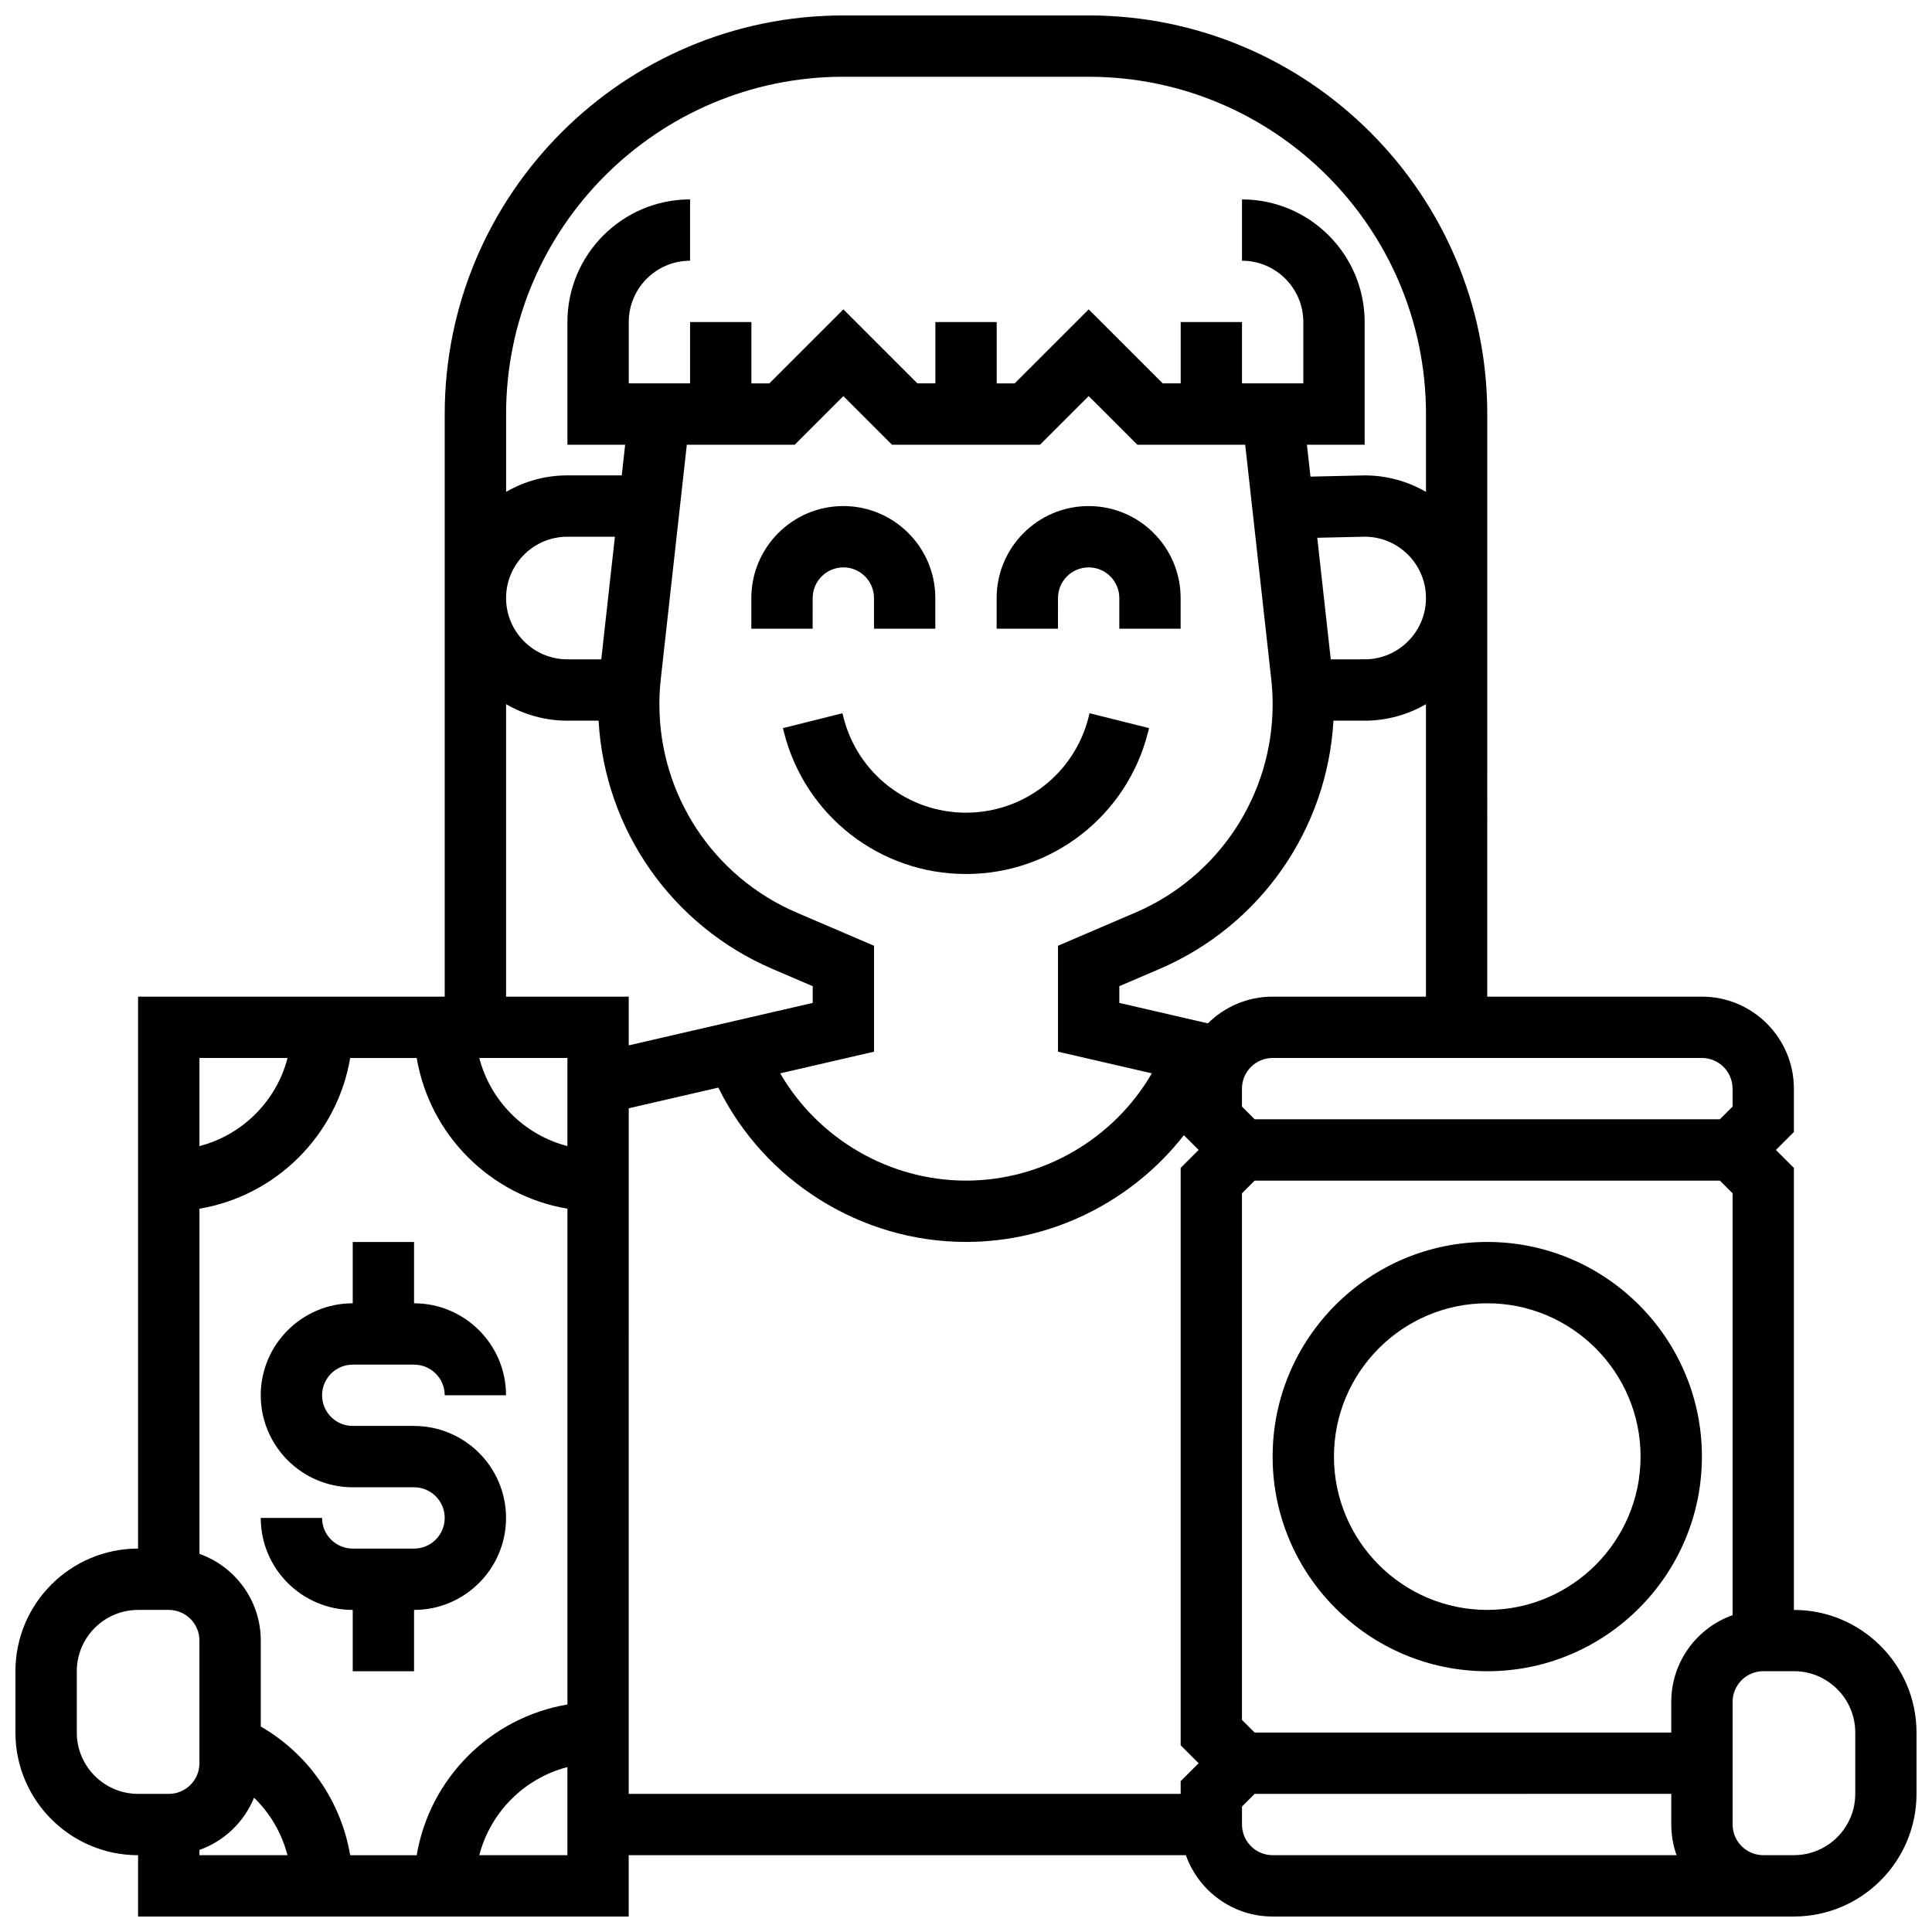
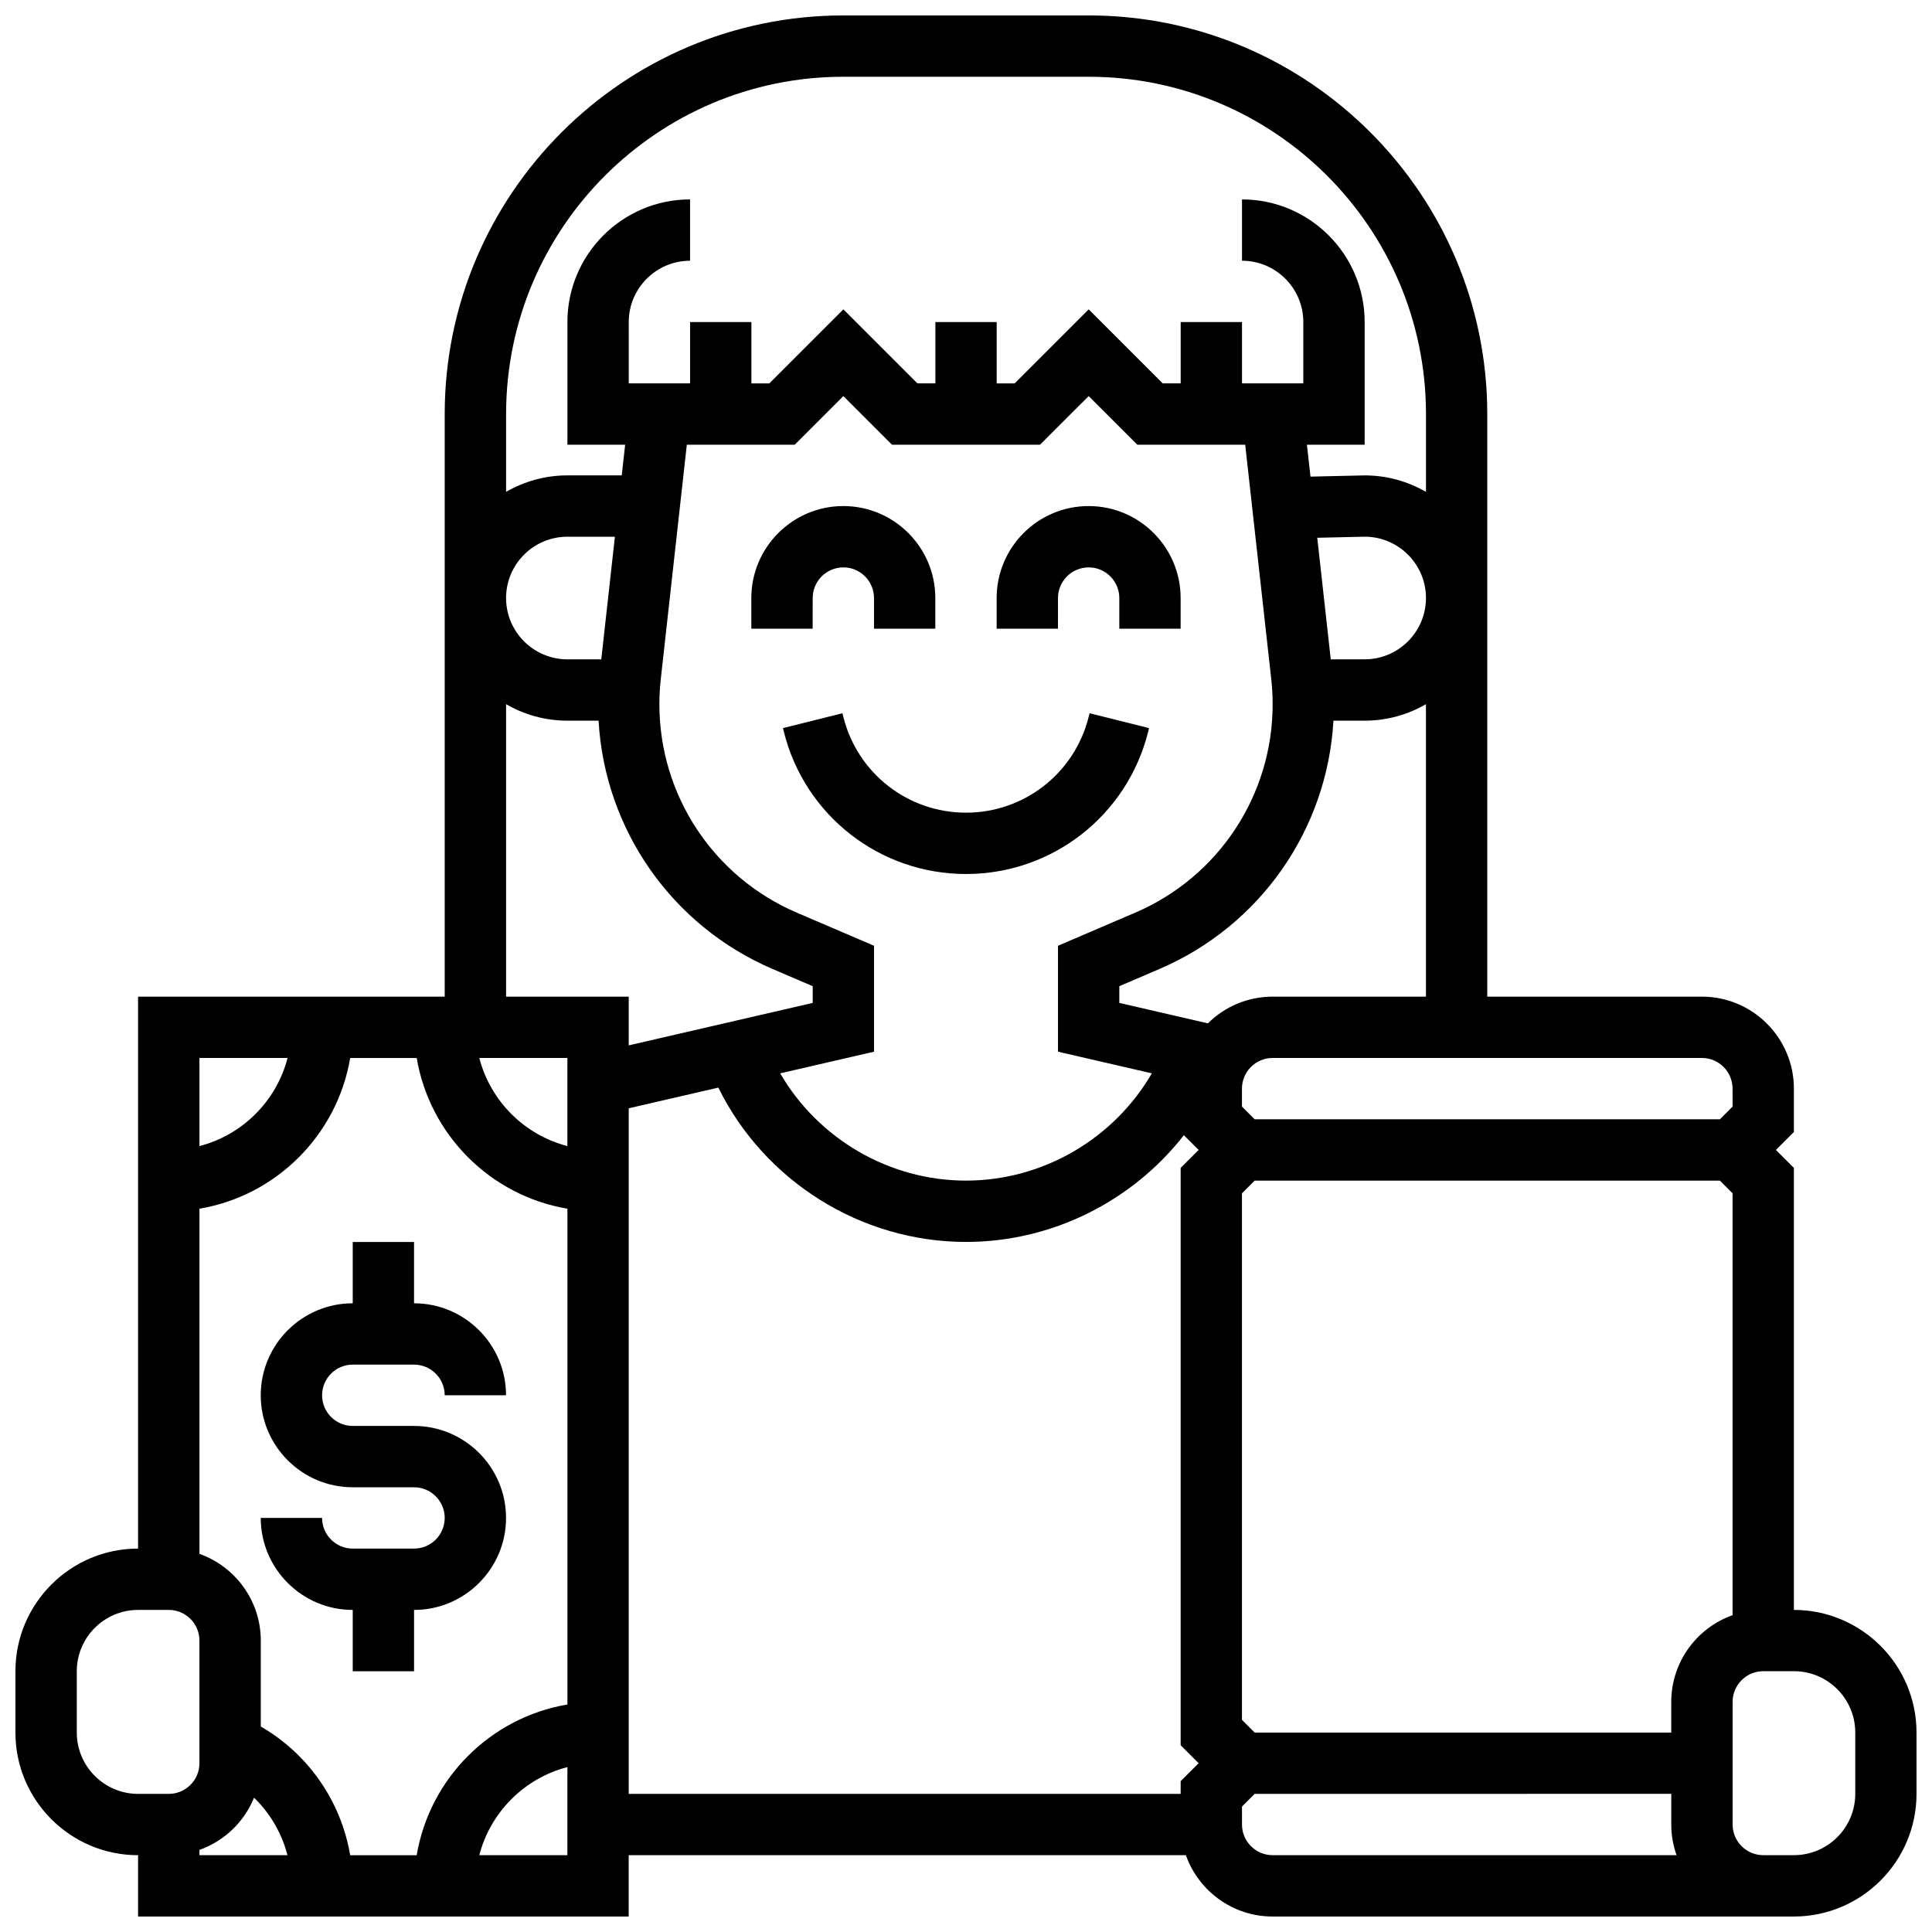
<svg xmlns="http://www.w3.org/2000/svg" width="800px" height="800px" version="1.1" viewBox="144 144 512 512">
  <defs>
    <clipPath id="a">
      <path d="m148.09 148.09h503.81v503.81h-503.81z" />
    </clipPath>
  </defs>
  <path d="m253.73 521.89h-16.25c-4.481 0-8.125-3.644-8.125-8.125s3.644-8.125 8.125-8.125h16.25c4.481 0 8.125 3.644 8.125 8.125h16.25c0-13.441-10.938-24.379-24.379-24.379v-16.25h-16.246v16.25c-13.441 0-24.379 10.938-24.379 24.379 0 13.441 10.938 24.379 24.379 24.379h16.25c4.481 0 8.125 3.644 8.125 8.125s-3.644 8.125-8.125 8.125h-16.25c-4.481 0-8.125-3.644-8.125-8.125h-16.254c0 13.441 10.938 24.379 24.379 24.379v16.25h16.25v-16.25c13.441 0 24.379-10.938 24.379-24.379s-10.938-24.379-24.379-24.379z" />
  <path d="m359.37 302.49c0-4.481 3.644-8.125 8.125-8.125 4.481 0 8.125 3.644 8.125 8.125v8.125h16.25v-8.125c0-13.441-10.934-24.379-24.379-24.379-13.441 0-24.379 10.934-24.379 24.379v8.125h16.25z" />
  <path d="m424.38 302.49c0-4.481 3.644-8.125 8.125-8.125s8.125 3.644 8.125 8.125v8.125h16.25v-8.125c0-13.441-10.934-24.379-24.379-24.379-13.441 0-24.379 10.934-24.379 24.379v8.125h16.25z" />
  <path d="m448.27 337.93 0.242-0.973-15.766-3.941-0.242 0.977c-3.738 14.941-17.105 25.375-32.504 25.375-15.402 0-28.77-10.438-32.504-25.379l-0.242-0.973-15.766 3.941 0.242 0.973c5.543 22.191 25.395 37.691 48.27 37.691 22.871 0 42.723-15.5 48.27-37.691z" />
  <g clip-path="url(#a)">
    <path d="m619.4 570.64v-117.13l-4.762-4.762 4.762-4.762v-11.488c0-13.441-10.934-24.379-24.379-24.379h-56.883l0.004-154.39c0-58.25-47.391-105.64-105.64-105.64h-65.008c-58.25 0-105.64 47.387-105.64 105.64v154.39h-81.262v146.27c-17.922 0-32.504 14.582-32.504 32.504v16.25c0 17.922 14.582 32.504 32.504 32.504v16.25h130.02v-16.25h147.66c3.356 9.457 12.387 16.25 22.98 16.25h138.14c17.922 0 32.504-14.582 32.504-32.504v-16.25c0-17.918-14.582-32.5-32.504-32.5zm-32.504 24.379v8.125h-110.4l-3.363-3.367v-139.54l3.363-3.363h123.29l3.363 3.363v111.8c-9.453 3.352-16.25 12.387-16.25 22.98zm16.254-162.52v4.762l-3.367 3.363h-123.29l-3.363-3.367v-4.758c0-4.481 3.644-8.125 8.125-8.125h113.76c4.484-0.004 8.129 3.644 8.129 8.125zm-121.89-24.379c-6.684 0-12.75 2.707-17.156 7.078l-23.473-5.418v-4.43l10.617-4.551c26.766-11.473 44.5-37 46.129-65.816l8.262 0.004c5.918 0 11.465-1.598 16.25-4.371v77.504zm-126.1-22.254c-22.121-9.484-36.418-31.16-36.418-55.23 0-2.207 0.125-4.441 0.367-6.637l6.906-62.148h28.598l12.887-12.883 12.883 12.883h39.234l12.891-12.883 12.883 12.883h28.598l6.906 62.148c0.242 2.195 0.367 4.43 0.367 6.637 0 24.066-14.293 45.746-36.418 55.227l-20.465 8.773v28.074l24.871 5.738c-10.051 17.309-28.828 28.426-49.246 28.426-20.422 0-39.199-11.121-49.25-28.426l24.871-5.738v-28.074zm-51.816-67.133h-8.98c-8.961 0-16.25-7.293-16.25-16.25 0-8.961 7.293-16.25 16.25-16.25h12.59zm193.32 0-3.578-32.219 12.641-0.285c8.922 0.047 16.168 7.32 16.168 16.25 0 8.961-7.293 16.25-16.25 16.25zm-129.16-154.39h65.008c49.285 0 89.387 40.098 89.387 89.387v20.625c-4.785-2.773-10.332-4.371-16.25-4.371l-14.359 0.324-0.945-8.453h15.301v-32.504c0-17.922-14.582-32.504-32.504-32.504v16.25c8.961 0 16.25 7.293 16.25 16.25v16.25h-16.25v-16.246h-16.25v16.25h-4.762l-19.617-19.613-19.621 19.617h-4.758v-16.254h-16.25v16.25h-4.762l-19.617-19.613-19.621 19.617h-4.758v-16.254h-16.25v16.25h-16.25l-0.004-16.25c0-8.961 7.293-16.25 16.25-16.25v-16.254c-17.922 0-32.504 14.582-32.504 32.504v32.504h15.301l-0.902 8.125-14.398 0.004c-5.918 0-11.465 1.598-16.25 4.371v-20.625c0-49.285 40.098-89.387 89.387-89.387zm-89.387 166.27c4.785 2.773 10.332 4.371 16.25 4.371h8.262c1.633 28.816 19.363 54.344 46.129 65.816l10.617 4.551v4.43l-48.754 11.25v-12.91h-32.504zm-23.688 305.04h-17.629c-2.41-14.277-11.07-26.824-23.691-34.109v-22.773c0-10.594-6.793-19.625-16.25-22.98v-91.473c20.383-3.434 36.504-19.555 39.941-39.941h17.633c3.434 20.383 19.555 36.504 39.941 39.941v131.39c-20.391 3.438-36.512 19.559-39.945 39.941zm39.938-211.28v23.348c-11.406-2.945-20.402-11.945-23.348-23.348zm-74.16 0c-2.945 11.406-11.945 20.406-23.352 23.352v-23.352zm-55.855 178.77v-16.25c0-8.961 7.293-16.25 16.25-16.25h8.125c4.481 0 8.125 3.644 8.125 8.125v32.504c0 4.481-3.644 8.125-8.125 8.125h-8.125c-8.957-0.004-16.25-7.293-16.25-16.254zm32.504 31.105c6.574-2.332 11.855-7.406 14.469-13.84 4.285 4.148 7.356 9.426 8.859 15.238h-23.328zm74.164 1.398c2.945-11.406 11.945-20.402 23.348-23.348v23.348zm39.602-197.94 23.742-5.481c12.184 24.723 37.719 40.898 65.645 40.898 22.84 0 44.086-10.82 57.734-28.285l3.906 3.906-4.762 4.762v153l4.762 4.762-4.762 4.758v3.363h-146.27zm162.52 189.81v-4.762l3.363-3.363 110.4-0.004v8.125c0 2.848 0.496 5.582 1.398 8.125l-107.04 0.004c-4.481 0-8.125-3.648-8.125-8.125zm162.52-8.129c0 8.961-7.293 16.25-16.25 16.25h-8.125c-4.481 0-8.125-3.644-8.125-8.125v-32.504c0-4.481 3.644-8.125 8.125-8.125h8.125c8.961 0 16.25 7.293 16.25 16.25z" />
  </g>
-   <path d="m538.14 473.13c-31.363 0-56.883 25.516-56.883 56.883 0 31.363 25.516 56.883 56.883 56.883 31.363 0 56.883-25.516 56.883-56.883s-25.52-56.883-56.883-56.883zm0 97.512c-22.402 0-40.629-18.227-40.629-40.629s18.227-40.629 40.629-40.629 40.629 18.227 40.629 40.629-18.227 40.629-40.629 40.629z" />
</svg>